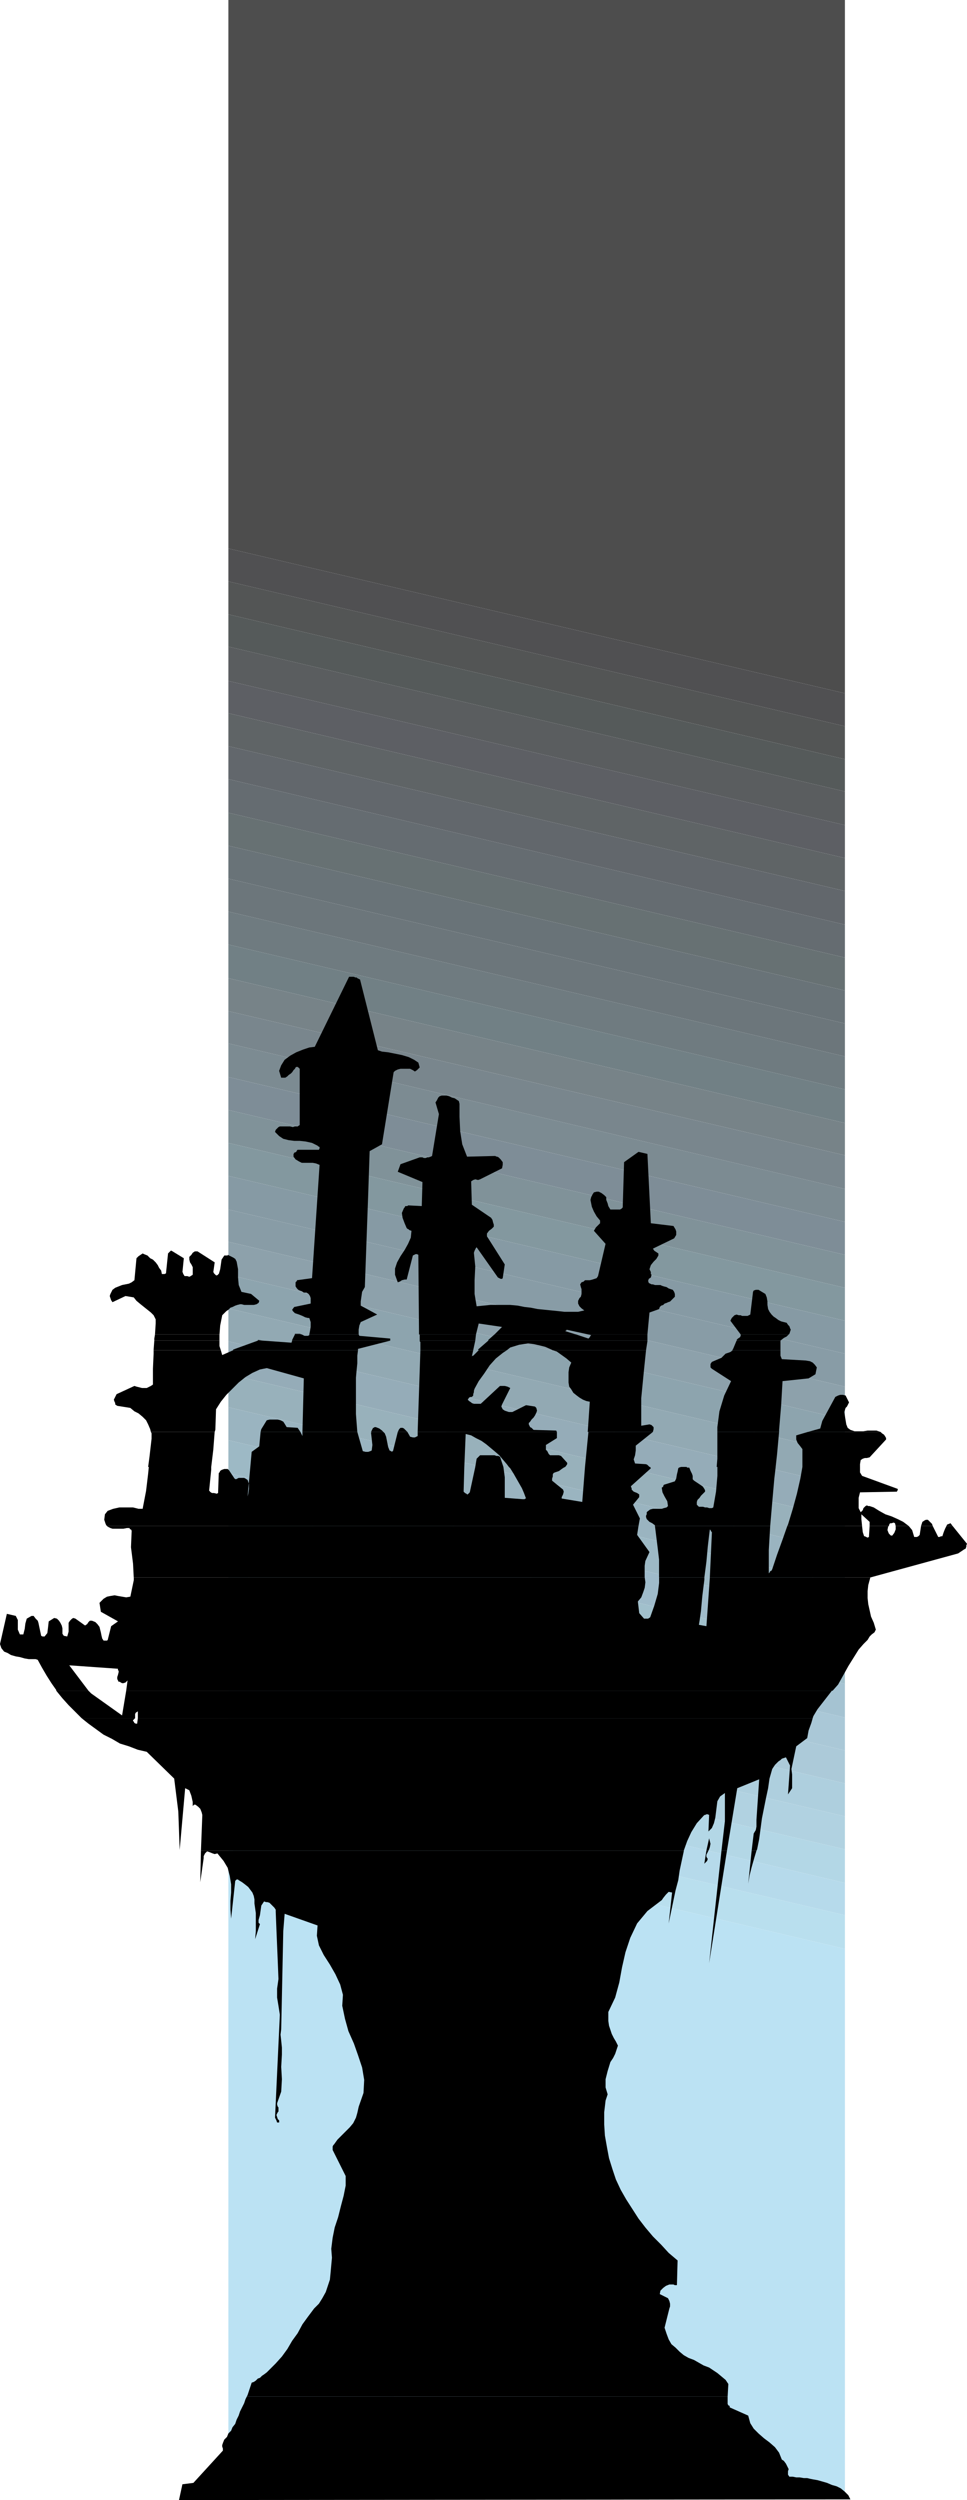
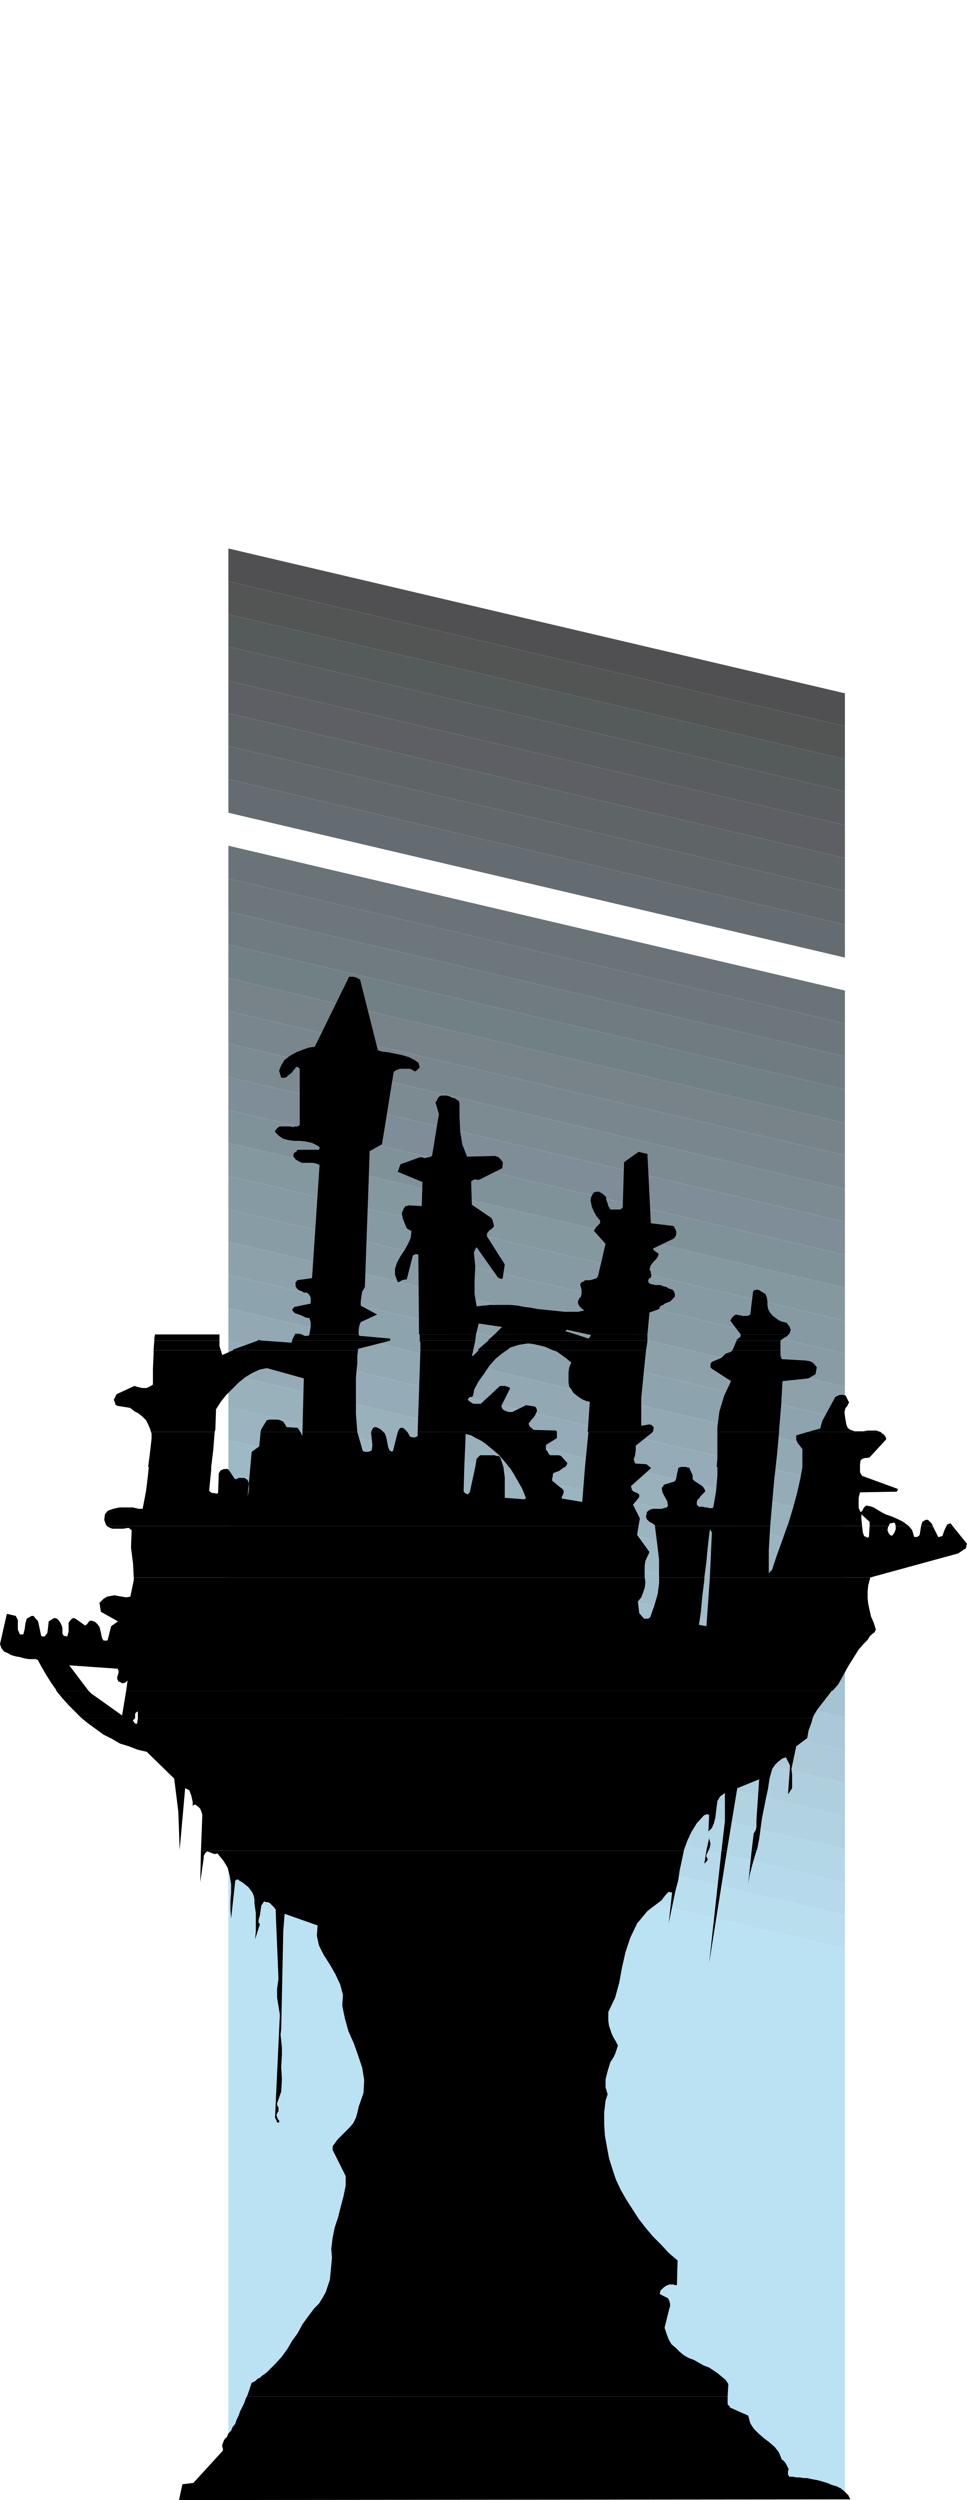
<svg xmlns="http://www.w3.org/2000/svg" xmlns:ns1="http://sodipodi.sourceforge.net/DTD/sodipodi-0.dtd" xmlns:ns2="http://www.inkscape.org/namespaces/inkscape" version="1.0" width="60.268mm" height="155.711mm" id="svg86" ns1:docname="Stump Silhouette.wmf">
  <ns1:namedview id="namedview86" pagecolor="#ffffff" bordercolor="#000000" borderopacity="0.25" ns2:showpageshadow="2" ns2:pageopacity="0.0" ns2:pagecheckerboard="0" ns2:deskcolor="#d1d1d1" ns2:document-units="mm" />
  <defs id="defs1">
    <pattern id="WMFhbasepattern" patternUnits="userSpaceOnUse" width="6" height="6" x="0" y="0" />
  </defs>
-   <path style="fill:#4d4d4d;fill-opacity:1;fill-rule:evenodd;stroke:none" d="M 199.028,163.045 V 0 H 53.796 v 129.111 l 145.232,34.096 v 0 z" id="path1" />
  <path style="fill:#505052;fill-opacity:1;fill-rule:evenodd;stroke:none" d="m 199.028,163.045 v 7.918 L 53.796,136.868 v -7.756 l 145.232,34.096 v 0 z" id="path2" />
  <path style="fill:#535555;fill-opacity:1;fill-rule:evenodd;stroke:none" d="m 199.028,170.963 v 7.756 L 53.796,144.624 v -7.756 L 199.028,170.963 Z" id="path3" />
  <path style="fill:#555a5a;fill-opacity:1;fill-rule:evenodd;stroke:none" d="m 199.028,178.72 v 7.595 L 53.796,152.219 v -7.595 l 145.232,34.096 z" id="path4" />
  <path style="fill:#5a5d5f;fill-opacity:1;fill-rule:evenodd;stroke:none" d="m 199.028,186.315 v 7.918 L 53.796,160.298 v -8.08 l 145.232,34.096 z" id="path5" />
  <path style="fill:#5d5f64;fill-opacity:1;fill-rule:evenodd;stroke:none" d="m 199.028,194.233 v 7.756 L 53.796,167.893 v -7.595 l 145.232,33.934 z" id="path6" />
  <path style="fill:#5f6466;fill-opacity:1;fill-rule:evenodd;stroke:none" d="m 199.028,201.989 v 7.756 L 53.796,175.65 v -7.756 L 199.028,201.989 Z" id="path7" />
  <path style="fill:#62676c;fill-opacity:1;fill-rule:evenodd;stroke:none" d="m 199.028,209.745 v 7.918 L 53.796,183.406 v -7.756 l 145.232,34.096 z" id="path8" />
  <path style="fill:#656c71;fill-opacity:1;fill-rule:evenodd;stroke:none" d="m 199.028,217.663 v 7.756 L 53.796,191.324 v -7.918 l 145.232,34.257 z" id="path9" />
-   <path style="fill:#677173;fill-opacity:1;fill-rule:evenodd;stroke:none" d="m 199.028,225.42 v 7.756 L 53.796,199.08 v -7.756 l 145.232,34.096 z" id="path10" />
  <path style="fill:#697378;fill-opacity:1;fill-rule:evenodd;stroke:none" d="m 199.028,233.014 v 7.918 L 53.796,206.837 v -7.756 l 145.232,34.096 v 0 z" id="path11" />
  <path style="fill:#6c767b;fill-opacity:1;fill-rule:evenodd;stroke:none" d="m 199.028,240.771 v 7.918 L 53.796,214.593 v -7.756 l 145.232,34.096 v 0 z" id="path12" />
  <path style="fill:#6f7b80;fill-opacity:1;fill-rule:evenodd;stroke:none" d="m 199.028,248.689 v 7.756 L 53.796,222.349 V 214.593 l 145.232,34.096 z" id="path13" />
  <path style="fill:#718085;fill-opacity:1;fill-rule:evenodd;stroke:none" d="m 199.028,256.445 v 7.918 L 53.796,230.267 v -7.918 L 199.028,256.445 Z" id="path14" />
  <path style="fill:#778388;fill-opacity:1;fill-rule:evenodd;stroke:none" d="m 199.028,264.201 v 7.756 L 53.796,238.024 v -7.756 l 145.232,34.096 v 0 z" id="path15" />
  <path style="fill:#79868d;fill-opacity:1;fill-rule:evenodd;stroke:none" d="m 199.028,271.958 v 7.918 L 53.796,245.619 v -7.595 l 145.232,33.934 z" id="path16" />
  <path style="fill:#7c8b92;fill-opacity:1;fill-rule:evenodd;stroke:none" d="m 199.028,279.714 v 7.918 L 53.796,253.536 v -7.918 l 145.232,34.257 v 0 z" id="path17" />
  <path style="fill:#7e8d97;fill-opacity:1;fill-rule:evenodd;stroke:none" d="m 199.028,287.632 v 7.756 L 53.796,261.293 v -7.756 l 145.232,34.096 z" id="path18" />
  <path style="fill:#809299;fill-opacity:1;fill-rule:evenodd;stroke:none" d="m 199.028,295.389 v 7.756 L 53.796,269.049 v -7.756 l 145.232,34.096 z" id="path19" />
  <path style="fill:#83989f;fill-opacity:1;fill-rule:evenodd;stroke:none" d="m 199.028,303.145 v 7.756 L 53.796,276.806 v -7.756 l 145.232,34.096 z" id="path20" />
  <path style="fill:#869aa4;fill-opacity:1;fill-rule:evenodd;stroke:none" d="m 199.028,310.901 v 7.756 L 53.796,284.724 v -7.918 l 145.232,34.096 z" id="path21" />
  <path style="fill:#889ca6;fill-opacity:1;fill-rule:evenodd;stroke:none" d="m 199.028,318.658 v 7.756 L 53.796,292.318 v -7.595 l 145.232,33.934 z" id="path22" />
  <path style="fill:#8da1ab;fill-opacity:1;fill-rule:evenodd;stroke:none" d="m 199.028,326.414 v 7.756 L 53.796,300.075 v -7.756 l 145.232,34.096 z" id="path23" />
  <path style="fill:#8da4ae;fill-opacity:1;fill-rule:evenodd;stroke:none" d="m 199.028,334.17 v 7.918 L 53.796,307.993 v -7.918 l 145.232,34.096 z" id="path24" />
  <path style="fill:#92a9b3;fill-opacity:1;fill-rule:evenodd;stroke:none" d="m 199.028,342.088 v 7.756 L 53.796,315.749 v -7.756 l 145.232,34.096 z" id="path25" />
  <path style="fill:#95acb8;fill-opacity:1;fill-rule:evenodd;stroke:none" d="m 199.028,349.845 v 7.756 L 53.796,323.505 v -7.756 l 145.232,34.096 z" id="path26" />
  <path style="fill:#98b1bb;fill-opacity:1;fill-rule:evenodd;stroke:none" d="m 199.028,357.44 v 7.918 L 53.796,331.262 v -7.756 l 145.232,34.096 v 0 z" id="path27" />
  <path style="fill:#9ab4c0;fill-opacity:1;fill-rule:evenodd;stroke:none" d="m 199.028,365.358 v 7.756 L 53.796,339.018 v -7.756 l 145.232,34.096 z" id="path28" />
  <path style="fill:#9db9c5;fill-opacity:1;fill-rule:evenodd;stroke:none" d="m 199.028,373.114 v 7.756 L 53.796,346.775 v -7.756 l 145.232,34.096 z" id="path29" />
  <path style="fill:#9fbbca;fill-opacity:1;fill-rule:evenodd;stroke:none" d="m 199.028,380.87 v 7.918 L 53.796,354.531 v -7.756 l 145.232,34.096 z" id="path30" />
  <path style="fill:#a1c0cc;fill-opacity:1;fill-rule:evenodd;stroke:none" d="m 199.028,388.788 v 7.595 L 53.796,362.449 v -7.918 l 145.232,34.257 z" id="path31" />
  <path style="fill:#a5c3d2;fill-opacity:1;fill-rule:evenodd;stroke:none" d="m 199.028,396.383 v 7.918 L 53.796,370.205 v -7.756 l 145.232,33.934 z" id="path32" />
  <path style="fill:#aac8d7;fill-opacity:1;fill-rule:evenodd;stroke:none" d="m 199.028,404.301 v 7.756 L 53.796,377.962 v -7.756 l 145.232,34.096 z" id="path33" />
  <path style="fill:#accad9;fill-opacity:1;fill-rule:evenodd;stroke:none" d="m 199.028,412.057 v 7.756 L 53.796,385.718 v -7.756 l 145.232,34.096 z" id="path34" />
  <path style="fill:#aecfde;fill-opacity:1;fill-rule:evenodd;stroke:none" d="m 199.028,419.814 v 7.756 L 53.796,393.474 V 385.718 l 145.232,34.096 z" id="path35" />
  <path style="fill:#b1d2e1;fill-opacity:1;fill-rule:evenodd;stroke:none" d="m 199.028,427.57 v 7.756 L 53.796,401.392 v -7.918 L 199.028,427.57 Z" id="path36" />
  <path style="fill:#b3d7e6;fill-opacity:1;fill-rule:evenodd;stroke:none" d="m 199.028,435.326 v 7.918 L 53.796,408.987 v -7.595 l 145.232,33.934 z" id="path37" />
  <path style="fill:#b6daeb;fill-opacity:1;fill-rule:evenodd;stroke:none" d="m 199.028,443.244 v 7.595 L 53.796,416.743 v -7.756 l 145.232,34.257 z" id="path38" />
  <path style="fill:#b9dfee;fill-opacity:1;fill-rule:evenodd;stroke:none" d="m 199.028,450.839 v 7.918 L 53.796,424.661 v -7.918 l 145.232,34.096 z" id="path39" />
  <path style="fill:#bbe2f3;fill-opacity:1;fill-rule:evenodd;stroke:none" d="m 199.028,458.757 v 129.111 H 53.796 V 424.661 l 145.232,34.096 z" id="path40" />
-   <path style="fill:#000000;fill-opacity:1;fill-rule:evenodd;stroke:none" d="m 36.51,314.133 0.162,-2.585 v -0.97 l -0.485,-0.97 -0.646,-0.646 -0.808,-0.646 -0.808,-0.646 -0.808,-0.646 -0.969,-0.808 -0.646,-0.808 -1.939,-0.323 -3.069,1.454 -0.323,-0.485 -0.162,-0.485 -0.162,-0.485 0.162,-0.485 0.485,-0.97 0.646,-0.485 0.808,-0.323 0.808,-0.323 0.808,-0.162 0.808,-0.162 0.646,-0.323 0.646,-0.485 0.485,-5.171 0.485,-0.485 0.485,-0.323 0.485,-0.323 0.323,0.162 0.808,0.323 0.646,0.646 0.646,0.323 0.646,0.646 0.485,0.646 0.323,0.646 0.485,0.646 0.162,0.808 h 0.323 0.162 0.162 l 0.323,-0.162 0.485,-4.686 0.323,-0.323 0.162,-0.162 0.162,-0.162 h 0.162 l 2.908,1.778 -0.323,3.232 0.162,0.323 v 0.162 l 0.162,0.162 0.162,0.323 h 0.646 l 0.485,0.162 0.323,-0.162 0.485,-0.323 v -1.778 l -0.323,-0.646 -0.323,-0.485 -0.162,-0.646 v -0.646 l 0.485,-0.485 0.323,-0.485 0.485,-0.323 h 0.646 l 4.039,2.585 -0.323,2.262 0.162,0.323 0.162,0.162 0.162,0.162 0.162,0.162 h 0.162 l 0.323,-0.162 v -0.162 h 0.162 l 0.323,-1.131 0.162,-1.131 0.162,-1.131 0.646,-0.97 h 0.323 0.323 0.162 v -0.162 l 0.646,0.323 0.646,0.323 0.485,0.323 0.323,0.646 0.323,1.778 v 1.939 l 0.162,1.778 0.646,1.616 2.262,0.485 1.939,1.616 -0.162,0.485 -0.485,0.323 -0.646,0.162 h -0.808 -0.808 -0.646 l -0.646,-0.162 h -0.323 l -0.646,0.162 -0.485,0.162 -0.646,0.323 -0.485,0.162 -0.485,0.485 -0.485,0.323 -0.485,0.485 -0.485,0.485 -0.485,2.424 -0.162,2.101 H 36.51 Z" id="path41" />
  <path style="fill:#000000;fill-opacity:1;fill-rule:evenodd;stroke:none" d="m 69.466,314.133 v -0.162 h 0.162 0.323 0.162 0.323 0.162 l 0.485,0.162 h -1.615 z" id="path42" />
  <path style="fill:#000000;fill-opacity:1;fill-rule:evenodd;stroke:none" d="m 72.858,314.133 0.162,-0.808 0.162,-0.97 v -1.131 l -0.323,-0.97 h -0.323 l -0.646,-0.162 -0.646,-0.323 -0.808,-0.323 -0.969,-0.323 -0.485,-0.485 -0.162,-0.323 0.485,-0.646 3.877,-0.808 v -0.646 -0.646 l -0.162,-0.485 -0.323,-0.485 -0.485,-0.323 h -0.646 l -0.485,-0.323 -0.485,-0.162 -0.323,-0.162 -0.323,-0.323 -0.323,-0.485 v -0.485 -0.323 -0.162 l 0.323,-0.323 v -0.162 l 3.554,-0.485 1.777,-26.663 -0.808,-0.323 -0.808,-0.162 h -0.969 -0.808 -0.808 l -0.646,-0.323 -0.808,-0.485 -0.485,-0.646 v -0.323 -0.323 l 0.162,-0.162 v -0.162 h 0.162 l 0.323,-0.162 0.162,-0.323 0.162,-0.162 h 5.008 l 0.162,-0.323 v -0.323 l -0.323,-0.162 -0.162,-0.162 -1.292,-0.646 -1.454,-0.323 -1.454,-0.162 h -1.292 l -1.292,-0.162 -1.292,-0.323 -0.969,-0.646 -0.969,-0.97 0.162,-0.485 0.323,-0.323 0.323,-0.323 0.323,-0.162 h 0.646 0.485 0.646 0.646 l 0.646,0.162 0.485,-0.162 h 0.646 l 0.485,-0.323 v -13.25 l -0.323,-0.323 -0.323,-0.162 -0.323,0.162 -0.162,0.323 -0.323,0.323 -0.323,0.485 -0.323,0.323 -0.485,0.323 -0.323,0.323 -0.485,0.323 h -0.485 -0.485 l -0.485,-1.616 0.485,-1.293 0.808,-1.293 1.292,-0.97 1.454,-0.808 1.615,-0.646 1.454,-0.485 1.292,-0.162 8.077,-16.482 h 0.323 0.323 0.485 l 0.323,0.162 h 0.323 l 0.162,0.162 0.323,0.162 0.323,0.162 4.2,16.644 0.969,0.323 1.454,0.162 1.615,0.323 1.615,0.323 1.615,0.485 1.292,0.646 0.969,0.646 0.323,1.131 -0.646,0.646 -0.485,0.323 -0.485,-0.323 -0.646,-0.323 h -0.646 -0.646 -0.485 -0.485 l -0.646,0.162 -0.323,0.162 -0.323,0.162 -0.323,0.323 -2.746,16.967 -2.908,1.616 -0.323,9.695 -0.808,22.3 -0.646,1.131 -0.162,1.131 -0.162,1.131 v 0.97 l 3.877,2.101 -3.877,1.778 -0.323,0.808 -0.162,0.97 v 0.808 0.323 H 72.858 Z" id="path43" />
  <path style="fill:#000000;fill-opacity:1;fill-rule:evenodd;stroke:none" d="m 98.706,314.133 -0.162,-18.745 -0.323,-0.162 h -0.323 l -0.323,0.162 -0.323,0.162 -1.454,5.656 h -0.485 l -0.646,0.162 -0.485,0.323 -0.485,0.162 -0.646,-1.778 v -1.454 l 0.485,-1.454 0.808,-1.454 0.969,-1.454 0.808,-1.454 0.646,-1.454 0.162,-1.616 -0.485,-0.162 -0.162,-0.162 -0.323,-0.162 -0.162,-0.162 -0.485,-1.131 -0.485,-1.293 -0.162,-1.131 0.485,-1.131 0.162,-0.162 v 0 l 0.162,-0.323 h 0.162 0.323 l 0.162,-0.162 h 0.162 v 0 l 3.069,0.162 0.162,-5.656 -5.816,-2.424 0.646,-1.778 4.523,-1.616 h 0.162 0.485 l 0.323,0.162 h 0.485 l 0.323,-0.162 h 0.323 l 0.485,-0.162 0.323,-0.162 1.615,-9.857 -0.808,-2.747 0.323,-0.485 0.323,-0.646 0.323,-0.323 0.485,-0.162 h 0.485 0.646 l 0.646,0.162 0.646,0.323 0.646,0.162 0.485,0.323 0.485,0.323 0.162,0.646 v 3.07 l 0.162,3.393 0.485,3.07 1.131,2.909 6.623,-0.162 0.323,0.162 h 0.162 l 0.323,0.162 v 0 l 0.485,0.485 0.485,0.646 v 0.646 l -0.162,0.808 -5.17,2.585 -0.485,0.162 -0.646,-0.162 -0.485,0.162 -0.485,0.323 0.162,5.494 4.523,3.07 0.323,0.485 0.162,0.646 0.162,0.485 v 0.485 l -0.485,0.485 -0.646,0.485 -0.485,0.646 v 0.646 l 4.2,6.625 -0.485,3.232 -0.162,0.162 h -0.323 l -0.323,-0.162 -0.323,-0.162 -5.008,-7.11 -0.162,0.162 -0.162,0.323 -0.162,0.323 -0.162,0.485 0.323,3.232 -0.162,3.232 v 3.232 l 0.485,2.909 1.615,-0.162 1.615,-0.162 h 1.615 1.615 1.454 l 1.777,0.162 1.615,0.323 1.454,0.162 1.615,0.323 1.615,0.162 1.615,0.162 1.615,0.162 1.454,0.162 h 1.615 1.615 l 1.454,-0.323 -0.646,-0.485 -0.485,-0.485 -0.323,-0.646 v -0.646 l 0.323,-0.646 0.323,-0.323 0.162,-0.646 v -0.485 -0.646 l -0.162,-0.485 -0.162,-0.646 0.323,-0.485 0.485,-0.162 0.323,-0.323 h 0.646 0.485 l 0.646,-0.162 0.485,-0.162 0.485,-0.162 0.323,-0.485 1.777,-7.595 -2.746,-3.07 0.485,-0.808 0.485,-0.485 0.485,-0.485 v -0.646 l -0.808,-0.97 -0.646,-1.131 -0.485,-1.131 -0.323,-1.616 0.162,-0.646 0.323,-0.646 0.323,-0.485 0.646,-0.162 h 0.485 l 0.646,0.323 0.646,0.485 0.485,0.485 v 0.646 l 0.323,0.808 0.162,0.646 0.485,0.808 h 0.485 0.323 0.485 0.323 0.323 0.323 l 0.323,-0.162 0.323,-0.323 0.323,-10.665 3.393,-2.424 2.1,0.485 0.808,16.321 5.331,0.646 0.485,0.808 0.162,0.485 v 0.808 l -0.485,0.808 -5.008,2.424 0.323,0.485 0.485,0.323 0.485,0.323 v 0.485 l -0.485,0.808 -0.646,0.646 -0.646,0.808 -0.323,0.97 0.162,0.323 0.162,0.323 v 0.485 l 0.162,0.162 -0.162,0.646 -0.485,0.323 -0.162,0.485 0.162,0.485 0.323,0.162 0.323,0.162 h 0.323 l 0.485,0.162 h 0.323 0.485 0.485 l 0.323,0.162 0.485,0.162 0.646,0.162 0.485,0.323 0.485,0.162 0.485,0.162 0.323,0.485 0.162,0.485 v 0.646 l -0.162,0.162 -0.162,0.162 -0.323,0.323 -0.162,0.162 -0.323,0.323 -0.485,0.162 -0.323,0.162 -0.485,0.162 -0.323,0.323 -0.485,0.162 -0.323,0.323 -0.162,0.485 -2.262,0.808 -0.485,5.171 h -13.893 l -5.17,-1.131 v 0.162 l -0.323,0.162 v 0 l 0.485,0.162 2.1,0.646 h -19.224 l 1.777,-1.778 -5.493,-0.808 -0.646,2.585 H 98.868 v 0 z" id="path44" />
  <path style="fill:#000000;fill-opacity:1;fill-rule:evenodd;stroke:none" d="m 174.472,314.133 -2.423,-3.232 0.323,-0.646 0.323,-0.323 0.323,-0.323 0.485,-0.162 0.485,0.162 h 0.485 l 0.323,0.162 h 0.485 0.323 0.485 l 0.323,-0.162 0.323,-0.162 0.646,-5.333 0.162,-0.323 0.485,-0.162 h 0.323 0.323 l 1.615,0.97 0.323,0.808 0.162,0.97 v 0.808 l 0.162,0.97 0.323,0.646 0.485,0.646 0.485,0.485 0.485,0.323 0.646,0.485 0.646,0.323 0.646,0.162 0.646,0.162 0.323,0.485 0.323,0.323 0.162,0.485 0.162,0.323 -0.323,0.97 -0.162,0.162 h -11.308 z" id="path45" />
  <path style="fill:#000000;fill-opacity:1;fill-rule:evenodd;stroke:none" d="m 36.348,315.426 v -0.323 l 0.162,-0.97 h 15.186 v 0.323 1.131 H 36.348 v 0 z" id="path46" />
  <path style="fill:#000000;fill-opacity:1;fill-rule:evenodd;stroke:none" d="m 60.742,315.426 h 0.162 l 0.969,0.162 h -1.131 v 0 z" id="path47" />
  <path style="fill:#000000;fill-opacity:1;fill-rule:evenodd;stroke:none" d="m 68.82,315.426 0.646,-1.293 h 1.615 l 0.323,0.162 0.323,0.162 h 0.162 0.323 0.323 l 0.323,-0.162 v -0.162 h 11.631 l 0.162,0.323 7.27,0.646 v 0.162 0.162 0.162 H 68.82 v 0 z" id="path48" />
  <path style="fill:#000000;fill-opacity:1;fill-rule:evenodd;stroke:none" d="m 98.868,315.426 v -0.162 -1.131 h 13.247 l -0.162,1.454 H 98.868 v 0 z" id="path49" />
  <path style="fill:#000000;fill-opacity:1;fill-rule:evenodd;stroke:none" d="m 115.022,315.426 1.454,-1.293 h 19.224 l 2.908,0.97 0.162,-0.162 0.162,-0.162 0.162,-0.323 0.162,-0.162 -0.646,-0.162 h 13.893 v 1.454 h -37.479 v 0 z" id="path50" />
  <path style="fill:#000000;fill-opacity:1;fill-rule:evenodd;stroke:none" d="m 173.503,315.426 0.323,-0.323 0.485,-0.323 0.162,-0.323 v -0.323 h 11.308 l -0.485,0.485 -0.646,0.323 -0.808,0.646 h -10.178 v 0 z" id="path51" />
  <path style="fill:#000000;fill-opacity:1;fill-rule:evenodd;stroke:none" d="m 36.187,317.688 0.162,-2.101 h 15.347 v 1.293 l 0.323,0.97 H 36.187 v 0 z" id="path52" />
  <path style="fill:#000000;fill-opacity:1;fill-rule:evenodd;stroke:none" d="m 54.926,317.688 5.816,-2.101 h 1.131 l 6.785,0.485 0.162,-0.485 h 23.101 v 0 l -7.593,1.939 v 0.323 H 54.926 v 0 z" id="path53" />
  <path style="fill:#000000;fill-opacity:1;fill-rule:evenodd;stroke:none" d="m 99.029,317.688 v -0.97 -0.485 -0.323 l -0.162,-0.162 v -0.162 h 13.085 l -0.485,2.262 H 99.029 v 0 z" id="path54" />
  <path style="fill:#000000;fill-opacity:1;fill-rule:evenodd;stroke:none" d="m 112.599,317.688 2.423,-2.101 h 37.479 v 0.162 l -0.323,2.101 h -21.971 l -0.323,-0.162 -1.454,-0.646 -1.292,-0.323 -1.454,-0.323 -1.292,-0.162 -2.1,0.323 -2.1,0.646 -0.808,0.646 h -6.623 v 0 z" id="path55" />
  <path style="fill:#000000;fill-opacity:1;fill-rule:evenodd;stroke:none" d="m 172.534,317.688 0.162,-0.162 0.808,-1.939 h 0.162 10.178 v 1.131 1.131 h -11.147 v 0 z" id="path56" />
  <path style="fill:#000000;fill-opacity:1;fill-rule:evenodd;stroke:none" d="m 35.541,337.079 -0.162,-0.646 -0.485,-1.131 -0.485,-0.97 -0.808,-0.808 -0.969,-0.808 -0.969,-0.485 -0.969,-0.808 -3.069,-0.485 -0.485,-0.323 v -0.323 l -0.162,-0.323 -0.162,-0.485 0.646,-1.293 4.2,-1.939 0.485,0.162 0.646,0.162 0.646,0.162 h 0.485 0.646 l 0.646,-0.323 0.323,-0.162 0.485,-0.323 v -3.717 l 0.162,-3.555 v -0.808 h 15.832 l 0.323,1.131 2.585,-1.131 h 29.402 l -0.162,1.293 v 1.778 l -0.162,1.616 -0.162,1.778 v 4.363 4.201 l 0.323,4.201 H 71.243 l 0.323,-12.604 -8.724,-2.424 -1.615,0.323 -1.777,0.808 -1.615,0.97 -1.615,1.293 -1.454,1.454 -1.454,1.454 -1.292,1.616 -1.131,1.778 -0.162,4.848 -0.162,0.485 H 35.541 Z" id="path57" />
  <path style="fill:#000000;fill-opacity:1;fill-rule:evenodd;stroke:none" d="m 61.388,337.079 0.162,-0.646 1.292,-2.101 0.646,-0.162 h 0.646 0.646 0.646 l 0.646,0.162 0.646,0.323 0.323,0.485 0.485,0.808 2.585,0.162 0.646,0.97 h -9.37 z" id="path58" />
  <path style="fill:#000000;fill-opacity:1;fill-rule:evenodd;stroke:none" d="m 87.398,337.079 0.485,-0.97 h 0.162 l 0.162,-0.162 h 0.162 0.162 l 0.808,0.323 0.646,0.485 0.323,0.323 H 87.559 v 0 z" id="path59" />
  <path style="fill:#000000;fill-opacity:1;fill-rule:evenodd;stroke:none" d="m 93.698,337.079 0.323,-0.646 0.323,-0.323 h 0.485 l 0.323,0.162 0.162,0.162 0.646,0.646 h -2.262 z" id="path60" />
  <path style="fill:#000000;fill-opacity:1;fill-rule:evenodd;stroke:none" d="m 98.383,337.079 0.646,-19.229 h 12.439 l -0.323,1.454 0.162,-0.162 h 0.162 l 1.292,-1.293 h 6.623 l -0.969,0.646 -1.615,1.293 -1.454,1.616 -1.292,1.939 -1.292,1.778 -0.969,1.778 -0.162,0.485 v 0.323 l -0.162,0.485 v 0.323 l -0.323,0.323 h -0.323 l -0.323,0.162 -0.323,0.485 0.323,0.323 0.485,0.323 0.162,0.162 0.485,0.162 h 0.485 0.323 0.485 0.323 l 4.523,-4.201 h 0.485 0.646 l 0.646,0.162 0.646,0.323 -1.939,3.878 -0.162,0.485 0.162,0.323 0.162,0.323 0.485,0.323 0.485,0.162 0.485,0.162 h 0.323 0.485 l 3.231,-1.616 2.1,0.323 0.323,0.323 0.162,0.646 -0.162,0.485 -0.323,0.646 -0.323,0.485 -0.485,0.485 -0.323,0.485 -0.323,0.323 v 0.323 l 0.323,0.646 0.323,0.162 0.485,0.485 5.331,0.162 0.162,0.323 H 98.383 Z" id="path61" />
  <path style="fill:#000000;fill-opacity:1;fill-rule:evenodd;stroke:none" d="m 138.447,337.079 0.485,-7.11 -0.808,-0.162 -0.808,-0.323 -0.808,-0.485 -0.646,-0.485 -0.808,-0.646 -0.485,-0.808 -0.485,-0.646 -0.162,-0.97 v -1.293 -1.131 l 0.162,-1.131 0.485,-1.131 -1.131,-0.97 -1.131,-0.808 -1.131,-0.808 -0.969,-0.323 h 21.971 l -0.485,4.686 -0.646,6.625 v 6.464 l 1.939,-0.323 0.485,0.162 0.485,0.485 v 0.485 l -0.162,0.646 v 0 h -15.186 v 0 z" id="path62" />
  <path style="fill:#000000;fill-opacity:1;fill-rule:evenodd;stroke:none" d="m 168.98,337.079 v -1.131 l 0.485,-3.717 1.131,-3.717 1.615,-3.393 -4.523,-2.909 -0.323,-0.323 v -0.485 -0.323 l 0.323,-0.485 2.262,-0.97 0.323,-0.323 0.323,-0.323 0.323,-0.323 0.485,-0.162 0.485,-0.162 0.323,-0.162 0.323,-0.323 h 0.162 11.147 v 0.162 1.131 l 0.323,0.808 5.654,0.323 0.969,0.162 0.646,0.323 0.485,0.485 0.485,0.646 -0.323,1.616 -1.615,0.97 -6.139,0.646 -0.323,5.656 -0.485,5.817 v 0.485 h -14.539 z" id="path63" />
  <path style="fill:#000000;fill-opacity:1;fill-rule:evenodd;stroke:none" d="m 190.304,337.079 2.908,-0.808 0.485,-1.778 3.069,-5.656 0.646,-0.323 0.485,-0.162 h 0.646 l 0.646,0.162 0.808,1.616 -0.162,0.323 -0.162,0.323 -0.162,0.323 -0.323,0.323 -0.323,0.97 0.162,0.97 0.162,0.97 0.162,0.97 0.323,0.808 0.646,0.485 0.969,0.323 h 0.969 1.131 l 0.969,-0.162 h 0.969 0.646 0.485 l 0.485,0.162 0.485,0.162 h -17.124 z" id="path64" />
  <path style="fill:#000000;fill-opacity:1;fill-rule:evenodd;stroke:none" d="m 34.894,345.32 0.323,-2.424 0.485,-4.201 v -1.293 l -0.162,-0.323 h 15.024 l -0.323,4.201 -0.485,4.04 h -14.701 v 0 z" id="path65" />
  <path style="fill:#000000;fill-opacity:1;fill-rule:evenodd;stroke:none" d="m 58.965,345.32 0.323,-3.555 1.777,-1.293 0.323,-3.393 h 9.37 l 0.485,0.97 v -0.97 h 12.924 l 1.292,4.525 0.646,0.162 h 0.646 l 0.485,-0.162 0.323,-0.162 0.162,-1.293 -0.162,-1.454 -0.162,-1.454 0.162,-0.162 h 2.746 l 0.323,0.323 0.323,0.808 0.162,0.808 0.162,0.808 0.162,0.808 0.323,0.808 0.323,0.162 0.323,0.162 v -0.162 h 0.162 l 1.131,-4.525 h 2.262 l 0.646,1.131 0.646,0.162 h 0.485 l 0.323,-0.162 0.323,-0.162 v -0.97 h 32.794 v 0.646 0.323 0.485 l -2.585,1.616 v 0.646 0.485 l 0.323,0.323 0.323,0.646 0.323,0.323 h 0.323 0.485 0.162 0.485 0.323 0.323 l 0.485,0.162 1.454,1.616 v 0.323 l -0.323,0.485 -0.162,0.162 h -13.247 l -0.485,-0.646 -0.969,-1.131 -0.808,-0.97 -1.131,-0.97 -0.969,-0.808 -0.969,-0.808 -1.131,-0.808 -1.292,-0.646 -1.131,-0.646 -1.292,-0.323 -0.323,7.756 H 58.965 Z" id="path66" />
  <path style="fill:#000000;fill-opacity:1;fill-rule:evenodd;stroke:none" d="m 111.953,345.32 0.323,-1.939 0.485,-0.485 0.323,-0.323 h 0.646 0.485 0.485 0.646 0.646 0.485 l 0.485,0.162 h 0.485 l 0.162,0.162 h 0.162 l 0.808,2.424 z" id="path67" />
  <path style="fill:#000000;fill-opacity:1;fill-rule:evenodd;stroke:none" d="m 137.801,345.32 0.808,-8.241 h 15.186 l -4.039,3.232 v 1.131 l -0.162,1.131 -0.323,0.97 0.323,0.97 2.585,0.162 0.323,0.162 0.323,0.323 0.162,0.162 z" id="path68" />
  <path style="fill:#000000;fill-opacity:1;fill-rule:evenodd;stroke:none" d="m 168.818,345.32 0.162,-1.939 v -3.717 -2.585 h 14.539 l -0.485,5.333 -0.323,2.909 h -13.732 v 0 z" id="path69" />
  <path style="fill:#000000;fill-opacity:1;fill-rule:evenodd;stroke:none" d="m 189.012,345.32 v -0.808 -3.393 l -0.485,-0.646 -0.646,-0.808 -0.323,-0.808 v -0.97 l 2.746,-0.808 h 17.124 l 0.323,0.323 0.485,0.323 0.323,0.485 0.162,0.323 v 0.323 l -3.877,4.201 -0.646,0.162 h -0.485 l -0.485,0.162 -0.485,0.323 -0.162,0.97 v 0.646 z" id="path70" />
  <path style="fill:#000000;fill-opacity:1;fill-rule:evenodd;stroke:none" d="m 25.202,359.217 -0.162,-0.162 -0.162,-0.323 -0.162,-0.485 -0.162,-0.485 0.162,-1.293 0.646,-0.808 1.292,-0.485 1.454,-0.323 h 1.615 1.615 l 1.292,0.323 h 0.969 l 0.808,-4.201 0.485,-4.04 0.162,-1.616 h 14.701 v 0.646 l -0.485,4.848 v 0 0.162 h 0.162 v 0.162 l 0.485,0.323 h 0.485 l 0.646,0.162 0.323,-0.162 0.162,-4.686 0.162,-0.162 0.162,-0.323 0.162,-0.162 0.323,-0.162 0.485,-0.162 h 0.323 0.485 l 0.323,0.323 1.292,1.939 0.323,0.162 0.323,-0.162 0.323,-0.162 h 0.323 0.485 0.485 l 0.323,0.162 0.485,0.323 0.323,0.97 v 1.131 l -0.162,1.131 -0.162,0.646 0.646,-6.948 h 50.403 l -0.162,5.817 v 0 l 0.162,0.162 0.162,0.162 0.323,0.162 0.162,0.162 h 0.162 l 0.162,-0.162 0.323,-0.323 1.292,-5.979 h 6.623 l 0.323,2.424 v 2.585 2.262 l 4.2,0.323 h 0.162 0.323 l 0.162,-0.162 h 0.162 l -0.485,-1.293 -0.485,-1.131 -0.646,-1.131 -0.646,-1.131 -0.646,-1.131 -0.808,-1.293 -0.323,-0.323 h 13.247 l -0.323,0.162 -0.485,0.323 -0.646,0.485 -0.485,0.162 -0.485,0.162 -0.323,0.162 -0.162,0.323 v 0.485 l -0.162,0.485 v 0.485 l 2.585,2.101 0.162,0.485 -0.162,0.646 -0.323,0.646 v 0.323 l 4.846,0.808 0.646,-8.241 h 15.186 0.162 l 0.162,0.323 -4.685,4.201 v 0.162 l 0.162,0.323 v 0.162 0.162 l 0.485,0.485 0.808,0.323 0.485,0.323 v 0.646 l -1.454,1.778 1.615,3.232 -0.323,1.778 H 25.202 Z" id="path71" />
  <path style="fill:#000000;fill-opacity:1;fill-rule:evenodd;stroke:none" d="m 154.279,359.217 v -0.162 l -0.646,-0.485 -0.646,-0.323 -0.646,-0.646 -0.162,-0.485 v -0.323 L 152.34,356.47 v -0.485 l 0.162,-0.162 0.646,-0.485 0.646,-0.162 h 0.646 0.808 0.646 l 0.485,-0.162 0.646,-0.162 0.323,-0.323 -0.162,-1.131 -0.646,-1.131 -0.485,-0.97 -0.162,-0.97 v -0.162 l 0.323,-0.162 v -0.162 l 0.162,-0.323 2.585,-0.808 0.323,-0.646 0.162,-0.97 0.162,-0.646 0.162,-0.808 0.162,-0.162 0.485,-0.162 h 0.323 0.162 0.323 0.485 l 0.162,0.162 h 0.485 l 0.323,0.808 0.323,0.646 0.162,0.485 v 0.808 l 0.323,0.323 0.485,0.323 0.485,0.323 0.485,0.323 0.485,0.323 0.162,0.162 0.323,0.485 0.162,0.323 v 0.323 l -0.485,0.485 -0.485,0.485 -0.323,0.485 -0.485,0.485 -0.162,0.485 v 0.646 l 0.485,0.485 h 0.485 0.485 l 0.485,0.162 h 0.485 l 0.485,0.162 h 0.162 0.485 l 0.323,-0.162 0.646,-3.717 0.323,-3.717 v -2.101 h 13.732 l -0.323,2.747 -0.485,5.494 -0.485,5.656 h -27.14 z" id="path72" />
  <path style="fill:#000000;fill-opacity:1;fill-rule:evenodd;stroke:none" d="m 185.458,359.217 0.162,-0.323 1.131,-3.717 0.969,-3.555 0.808,-3.555 0.485,-2.747 h 13.57 v 0.323 0.97 l 0.485,0.808 8.401,3.07 v 0.162 0.162 l -0.162,0.162 v 0.162 l -8.724,0.162 -0.323,1.293 v 1.293 1.131 l 0.485,0.97 0.485,-0.485 0.162,-0.485 0.485,-0.485 0.323,-0.162 0.323,0.162 h 0.323 l 0.485,0.162 0.485,0.162 1.292,0.808 1.454,0.808 1.454,0.485 1.454,0.646 1.292,0.646 1.292,0.97 v 0 h -3.069 l -0.162,-0.646 -0.323,-0.162 -0.485,0.162 h -0.323 l -0.162,0.162 -0.162,0.485 h -4.523 v -0.97 L 202.905,356.47 v 1.131 l 0.162,1.616 v 0 h -17.609 z" id="path73" />
  <path style="fill:#000000;fill-opacity:1;fill-rule:evenodd;stroke:none" d="m 216.959,359.217 0.323,-0.97 0.485,-0.323 0.323,-0.162 h 0.323 0.162 l 0.969,0.97 0.162,0.485 h -2.746 z" id="path74" />
  <path style="fill:#000000;fill-opacity:1;fill-rule:evenodd;stroke:none" d="m 222.937,359.217 0.162,-0.323 0.808,-0.323 0.485,0.646 h -1.454 z" id="path75" />
  <path style="fill:#000000;fill-opacity:1;fill-rule:evenodd;stroke:none" d="m 31.502,371.336 -0.162,-3.232 -0.485,-3.878 0.162,-3.878 -0.162,-0.323 h -0.162 l -0.162,-0.162 v -0.162 h -0.646 l -0.808,0.162 h -0.646 -0.485 -0.808 -0.646 l -0.485,-0.162 -0.646,-0.323 -0.162,-0.162 H 150.402 l -0.323,2.101 2.908,4.04 -0.969,2.101 -0.162,1.131 v 1.293 1.293 0.162 z" id="path76" />
  <path style="fill:#000000;fill-opacity:1;fill-rule:evenodd;stroke:none" d="m 155.248,371.336 v -1.454 -2.747 l -0.323,-2.747 -0.323,-2.585 -0.323,-2.585 h 27.14 v 0.162 l -0.323,5.494 v 5.494 l 0.162,-0.162 0.162,-0.323 0.323,-0.162 0.162,-0.323 1.131,-3.393 1.292,-3.555 1.131,-3.232 h 17.609 l 0.162,1.454 0.323,0.97 h 0.162 l 0.323,0.162 0.323,0.162 0.323,-0.162 0.162,-2.585 h 4.523 l -0.162,0.162 -0.162,0.808 0.323,0.808 0.485,0.485 v 0 h 0.162 0.162 v 0 l 0.485,-0.646 0.323,-0.808 v -0.646 -0.162 h 3.069 l 0.808,0.97 0.485,1.616 h 0.323 0.323 l 0.323,-0.162 0.323,-0.323 0.323,-2.101 h 2.746 l 0.323,0.646 0.485,0.97 0.485,0.97 h 0.323 l 0.323,-0.162 h 0.162 0.162 l 0.323,-0.97 0.323,-0.808 0.323,-0.646 h 1.454 l 3.393,4.201 -0.162,0.323 v 0.323 l -0.162,0.485 -0.323,0.162 -1.454,0.97 -20.678,5.656 h -37.802 l 0.485,-10.503 v -0.162 l -0.162,-0.162 -0.162,-0.323 -0.162,-0.162 -0.162,1.293 -0.323,2.747 -0.323,3.555 -0.485,3.717 z" id="path77" />
  <path style="fill:#000000;fill-opacity:1;fill-rule:evenodd;stroke:none" d="m 13.247,397.837 -1.131,-1.616 -1.131,-1.778 -1.131,-1.939 -0.969,-1.778 -0.485,-0.162 H 7.916 7.593 6.785 L 5.816,390.404 4.685,390.081 3.716,389.919 2.585,389.596 1.777,389.111 0.969,388.788 0.323,387.98 0,387.011 l 1.615,-7.11 2.1,0.485 0.485,0.97 v 1.131 1.131 l 0.485,1.131 h 0.323 0.323 0.162 l 0.323,-1.293 0.162,-1.293 0.323,-1.131 1.131,-0.646 h 0.485 l 0.485,0.646 0.485,0.485 0.162,0.485 0.646,3.07 0.323,0.162 h 0.323 0.162 v 0 l 0.646,-0.808 0.162,-1.293 0.162,-1.454 1.292,-0.808 0.646,0.162 0.485,0.485 0.323,0.485 0.323,0.646 0.162,0.646 v 0.646 0.646 l 0.323,0.485 0.808,0.162 0.323,-1.131 v -1.131 -0.97 l 0.323,-0.485 0.485,-0.485 0.323,-0.162 0.485,0.162 2.262,1.616 0.485,-0.323 0.323,-0.485 0.323,-0.323 h 0.485 l 0.808,0.323 0.485,0.485 0.485,0.646 0.162,0.646 0.162,0.646 0.162,0.808 0.162,0.646 0.323,0.485 h 0.323 0.323 0.162 l 0.162,-0.162 0.808,-3.232 1.615,-1.131 -4.039,-2.262 -0.323,-2.101 0.969,-0.97 0.808,-0.485 0.808,-0.162 0.969,-0.162 0.808,0.162 0.969,0.162 0.969,0.162 0.969,-0.162 0.808,-3.878 v -0.646 h 120.354 l 0.162,1.131 -0.162,1.293 -0.323,0.97 -0.485,1.293 -0.808,0.97 0.323,2.747 1.131,1.293 h 0.485 0.323 0.162 l 0.485,-0.323 0.969,-2.747 0.808,-2.747 0.323,-2.585 v -1.293 h 10.662 v 0.485 l -0.485,3.878 -0.323,3.555 -0.323,2.262 -0.162,0.97 1.777,0.323 0.808,-11.473 h 37.802 l -0.485,1.778 -0.162,1.454 v 1.616 l 0.162,1.454 0.323,1.454 0.323,1.454 0.646,1.454 0.485,1.616 -0.323,0.646 -0.646,0.485 -0.485,0.485 -0.485,0.808 -0.969,0.97 -1.131,1.293 -0.808,1.293 -0.808,1.293 -0.808,1.293 -0.808,1.454 -0.808,1.454 -0.808,1.454 -1.292,1.454 H 29.725 l 0.323,-2.424 -0.323,0.323 -0.162,0.162 -0.485,0.162 h -0.162 -0.162 l -0.323,-0.162 -0.162,-0.162 h -0.323 l -0.323,-0.646 v -0.485 l 0.162,-0.485 0.162,-0.646 v -0.162 -0.162 l -0.162,-0.162 v -0.323 l -11.47,-0.808 4.523,5.979 h -7.593 v 0 z" id="path78" />
  <path style="fill:#000000;fill-opacity:1;fill-rule:evenodd;stroke:none" d="m 19.063,404.301 -1.454,-1.454 -1.454,-1.454 -1.454,-1.616 -1.454,-1.778 v 0 h 7.593 l 0.646,0.646 7.27,5.171 0.969,-5.817 H 196.12 195.958 l -1.131,1.454 -1.131,1.454 -1.131,1.454 -0.969,1.616 -0.162,0.485 H 32.471 v -1.616 l -0.485,0.323 -0.162,0.323 v 0.485 0.485 H 19.224 v 0 z" id="path79" />
  <path style="fill:#000000;fill-opacity:1;fill-rule:evenodd;stroke:none" d="m 47.334,435.65 0.323,-8.403 -0.162,-0.646 -0.323,-0.808 -0.485,-0.485 -0.646,-0.485 h -0.323 l -0.162,0.162 v 0 l -0.162,0.162 v -0.97 l -0.323,-1.454 -0.485,-1.293 -0.969,-0.485 -1.292,14.543 -0.323,-9.049 -0.969,-7.756 -6.462,-6.302 -2.1,-0.485 -2.1,-0.808 -2.1,-0.646 -1.939,-1.131 -1.939,-0.97 -1.777,-1.293 -1.777,-1.293 -1.615,-1.293 v 0 h 12.601 l -0.162,0.162 v 0 l -0.162,0.162 -0.162,0.162 v 0.162 l 0.162,0.162 0.162,0.323 0.323,0.162 h 0.323 l 0.162,-1.293 H 191.435 l -0.323,1.131 -0.646,1.778 -0.323,1.778 -2.585,1.939 -1.131,5.333 0.162,1.293 v 1.778 1.454 l -0.969,1.454 0.485,-6.787 -0.969,-1.939 -0.485,0.162 -0.485,0.162 -0.323,0.323 -0.485,0.323 -0.485,0.485 -0.323,0.323 -0.323,0.485 -0.323,0.485 -0.646,2.262 -0.323,2.262 -0.485,2.262 -0.485,2.424 -0.485,2.424 -0.323,2.424 -0.323,2.424 -0.485,2.424 -0.162,0.323 H 177.057 l 0.485,-4.04 0.485,-0.808 0.162,-0.808 v -0.808 -0.808 l 0.646,-9.534 -5.17,2.101 -2.423,14.705 h -1.292 l 0.808,-6.948 V 422.076 l -1.131,0.808 -0.646,1.131 -0.162,1.293 -0.162,1.293 -0.162,1.293 -0.323,1.293 -0.485,1.131 -0.808,0.808 0.162,-3.878 -0.323,-0.162 h -0.323 l -0.323,0.162 h -0.162 l -1.777,1.939 -1.292,2.101 -0.969,2.101 -0.808,2.262 H 47.334 Z" id="path80" />
  <path style="fill:#000000;fill-opacity:1;fill-rule:evenodd;stroke:none" d="m 166.395,435.65 0.646,-2.909 0.162,0.646 0.162,0.646 -0.162,0.808 -0.162,0.485 -0.162,0.323 h -0.485 z" id="path81" />
  <path style="fill:#000000;fill-opacity:1;fill-rule:evenodd;stroke:none" d="m 58.157,564.115 0.162,-0.323 0.323,-0.97 0.323,-0.97 0.323,-0.97 0.485,-0.162 0.485,-0.323 0.485,-0.485 0.485,-0.162 0.485,-0.485 0.485,-0.323 0.646,-0.485 0.485,-0.485 1.615,-1.616 1.454,-1.616 1.292,-1.778 1.131,-1.939 1.292,-1.778 1.131,-2.101 1.292,-1.778 1.454,-1.939 1.131,-1.131 0.808,-1.293 0.808,-1.454 0.485,-1.454 0.485,-1.454 0.162,-1.616 0.162,-1.778 0.162,-1.778 -0.162,-2.101 0.323,-2.585 0.485,-2.424 0.808,-2.424 0.646,-2.585 0.646,-2.424 0.485,-2.424 v -2.262 l -3.069,-6.14 v -0.485 -0.323 l 0.162,-0.323 0.162,-0.162 0.808,-1.131 0.969,-0.97 0.969,-0.97 0.969,-0.97 0.808,-0.97 0.646,-1.293 0.323,-1.131 0.323,-1.454 1.131,-3.232 0.162,-3.07 -0.485,-2.909 -0.969,-2.909 -0.969,-2.747 -1.292,-2.909 -0.808,-2.909 -0.646,-3.07 0.162,-2.585 -0.646,-2.424 -1.131,-2.424 -1.292,-2.262 -1.454,-2.262 -1.131,-2.262 -0.485,-2.262 0.162,-2.424 -7.754,-2.747 -0.323,4.04 -0.485,23.108 -0.162,1.293 0.162,1.454 0.162,1.616 v 1.616 l -0.162,2.909 0.162,2.909 -0.162,2.909 -0.969,2.747 v 0.323 l 0.162,0.485 0.162,0.162 v 0.485 0.485 l -0.162,0.162 -0.162,0.323 -0.162,0.323 0.162,0.485 0.162,0.485 0.323,0.323 v 0.485 h -0.485 l -0.162,-0.485 -0.162,-0.323 -0.162,-0.323 1.131,-24.239 -0.323,-2.101 -0.323,-1.939 v -2.101 l 0.323,-2.262 -0.162,-4.04 -0.162,-3.878 -0.162,-3.878 -0.162,-4.04 v -0.485 l -0.323,-0.485 -0.323,-0.323 -0.323,-0.323 -0.485,-0.485 -0.485,-0.162 h -0.323 l -0.485,-0.162 -0.646,0.97 -0.162,1.131 -0.162,1.131 -0.323,1.131 v 0.323 0.323 l 0.162,0.162 0.162,0.162 -1.131,3.555 0.162,-1.939 v -1.939 -2.262 l -0.323,-2.262 v -0.97 l -0.162,-0.808 -0.323,-0.808 -0.485,-0.646 -0.485,-0.646 -0.808,-0.646 -0.646,-0.485 -0.808,-0.485 -0.162,-0.162 h -0.323 l -0.162,0.162 -0.162,0.162 -0.969,8.888 -0.162,-2.101 v -2.101 l 0.162,-1.939 v -1.939 l -0.323,-1.939 -0.485,-1.939 -0.969,-1.616 -1.454,-1.778 -0.646,0.162 -0.485,-0.162 -0.808,-0.323 -0.485,-0.162 -0.485,0.485 -0.162,0.323 -0.162,0.323 v 0.485 l -0.808,5.656 0.162,-7.433 H 161.064 v 0.162 l -0.485,2.262 -0.485,2.262 -0.323,2.262 -0.646,2.424 -1.615,7.756 0.808,-7.272 -0.808,-0.162 -0.646,0.646 -0.646,0.808 -0.323,0.485 -3.393,2.585 -2.423,2.909 -1.615,3.393 -1.131,3.393 -0.808,3.555 -0.646,3.555 -0.969,3.555 -1.615,3.393 v 0.97 1.131 l 0.162,1.131 0.323,0.97 0.323,0.97 0.485,0.97 0.485,0.808 0.485,0.97 -0.323,0.97 -0.323,0.97 -0.485,0.97 -0.646,0.97 -0.646,2.101 -0.485,1.939 v 1.939 l 0.485,1.616 -0.485,1.454 -0.323,2.747 v 2.909 l 0.162,2.585 0.485,2.747 0.485,2.585 0.808,2.585 0.808,2.424 1.131,2.424 1.292,2.262 1.454,2.262 1.454,2.262 1.615,2.101 1.777,2.101 1.939,1.939 1.777,1.939 2.1,1.778 -0.162,5.817 h -0.485 l -0.323,-0.162 h -0.485 -0.485 l -0.808,0.323 -0.646,0.485 -0.646,0.646 -0.162,0.808 1.939,0.97 0.323,0.646 0.162,0.646 v 0.646 l -0.162,0.485 -1.131,4.525 0.485,1.454 0.485,1.293 0.646,1.131 0.969,0.808 0.969,0.97 0.969,0.808 1.131,0.646 1.292,0.485 1.131,0.646 1.131,0.646 1.292,0.485 0.969,0.646 0.969,0.646 0.969,0.808 0.969,0.808 0.646,0.97 -0.162,2.909 z" id="path82" />
  <path style="fill:#000000;fill-opacity:1;fill-rule:evenodd;stroke:none" d="m 166.395,435.65 -0.485,3.07 0.323,-0.323 0.162,-0.162 0.162,-0.162 0.162,-0.485 -0.323,-0.485 v -0.485 l 0.323,-0.646 0.162,-0.323 h -0.485 z" id="path83" />
  <path style="fill:#000000;fill-opacity:1;fill-rule:evenodd;stroke:none" d="m 169.949,435.65 -2.908,26.501 4.2,-26.501 h -1.292 z" id="path84" />
  <path style="fill:#000000;fill-opacity:1;fill-rule:evenodd;stroke:none" d="m 177.057,435.65 -0.808,7.756 0.323,-1.939 0.485,-1.939 0.646,-2.262 0.485,-1.616 H 177.057 Z" id="path85" />
  <path style="fill:#000000;fill-opacity:1;fill-rule:evenodd;stroke:none" d="m 58.157,564.115 -0.323,0.646 -0.323,0.97 -0.485,0.97 -0.485,0.97 -0.323,0.97 -0.485,0.97 -0.323,0.97 -0.646,0.808 -0.323,0.808 -0.646,0.646 -0.323,0.808 -0.646,0.646 -0.323,0.808 -0.162,0.485 v 0.323 l 0.162,0.485 v 0.485 l -6.947,7.595 -2.585,0.323 -0.808,3.717 158.156,-0.162 -0.485,-0.97 -0.808,-0.808 -0.969,-0.808 -0.969,-0.485 -1.131,-0.323 -1.131,-0.485 -1.131,-0.323 -1.131,-0.323 -0.969,-0.162 -0.808,-0.162 -0.646,-0.162 h -0.808 l -0.969,-0.162 h -0.808 l -0.808,-0.162 h -0.808 l -0.323,-0.485 v -0.485 -0.323 l 0.162,-0.485 -0.323,-0.646 -0.323,-0.646 -0.485,-0.646 -0.485,-0.323 -0.646,-1.616 -0.969,-1.293 -1.292,-1.131 -1.292,-0.97 -1.292,-1.131 -1.131,-1.131 -0.808,-1.293 -0.485,-1.778 -4.362,-1.939 v 0 -0.323 l -0.323,-0.162 -0.162,-0.323 v -1.778 z" id="path86" />
</svg>